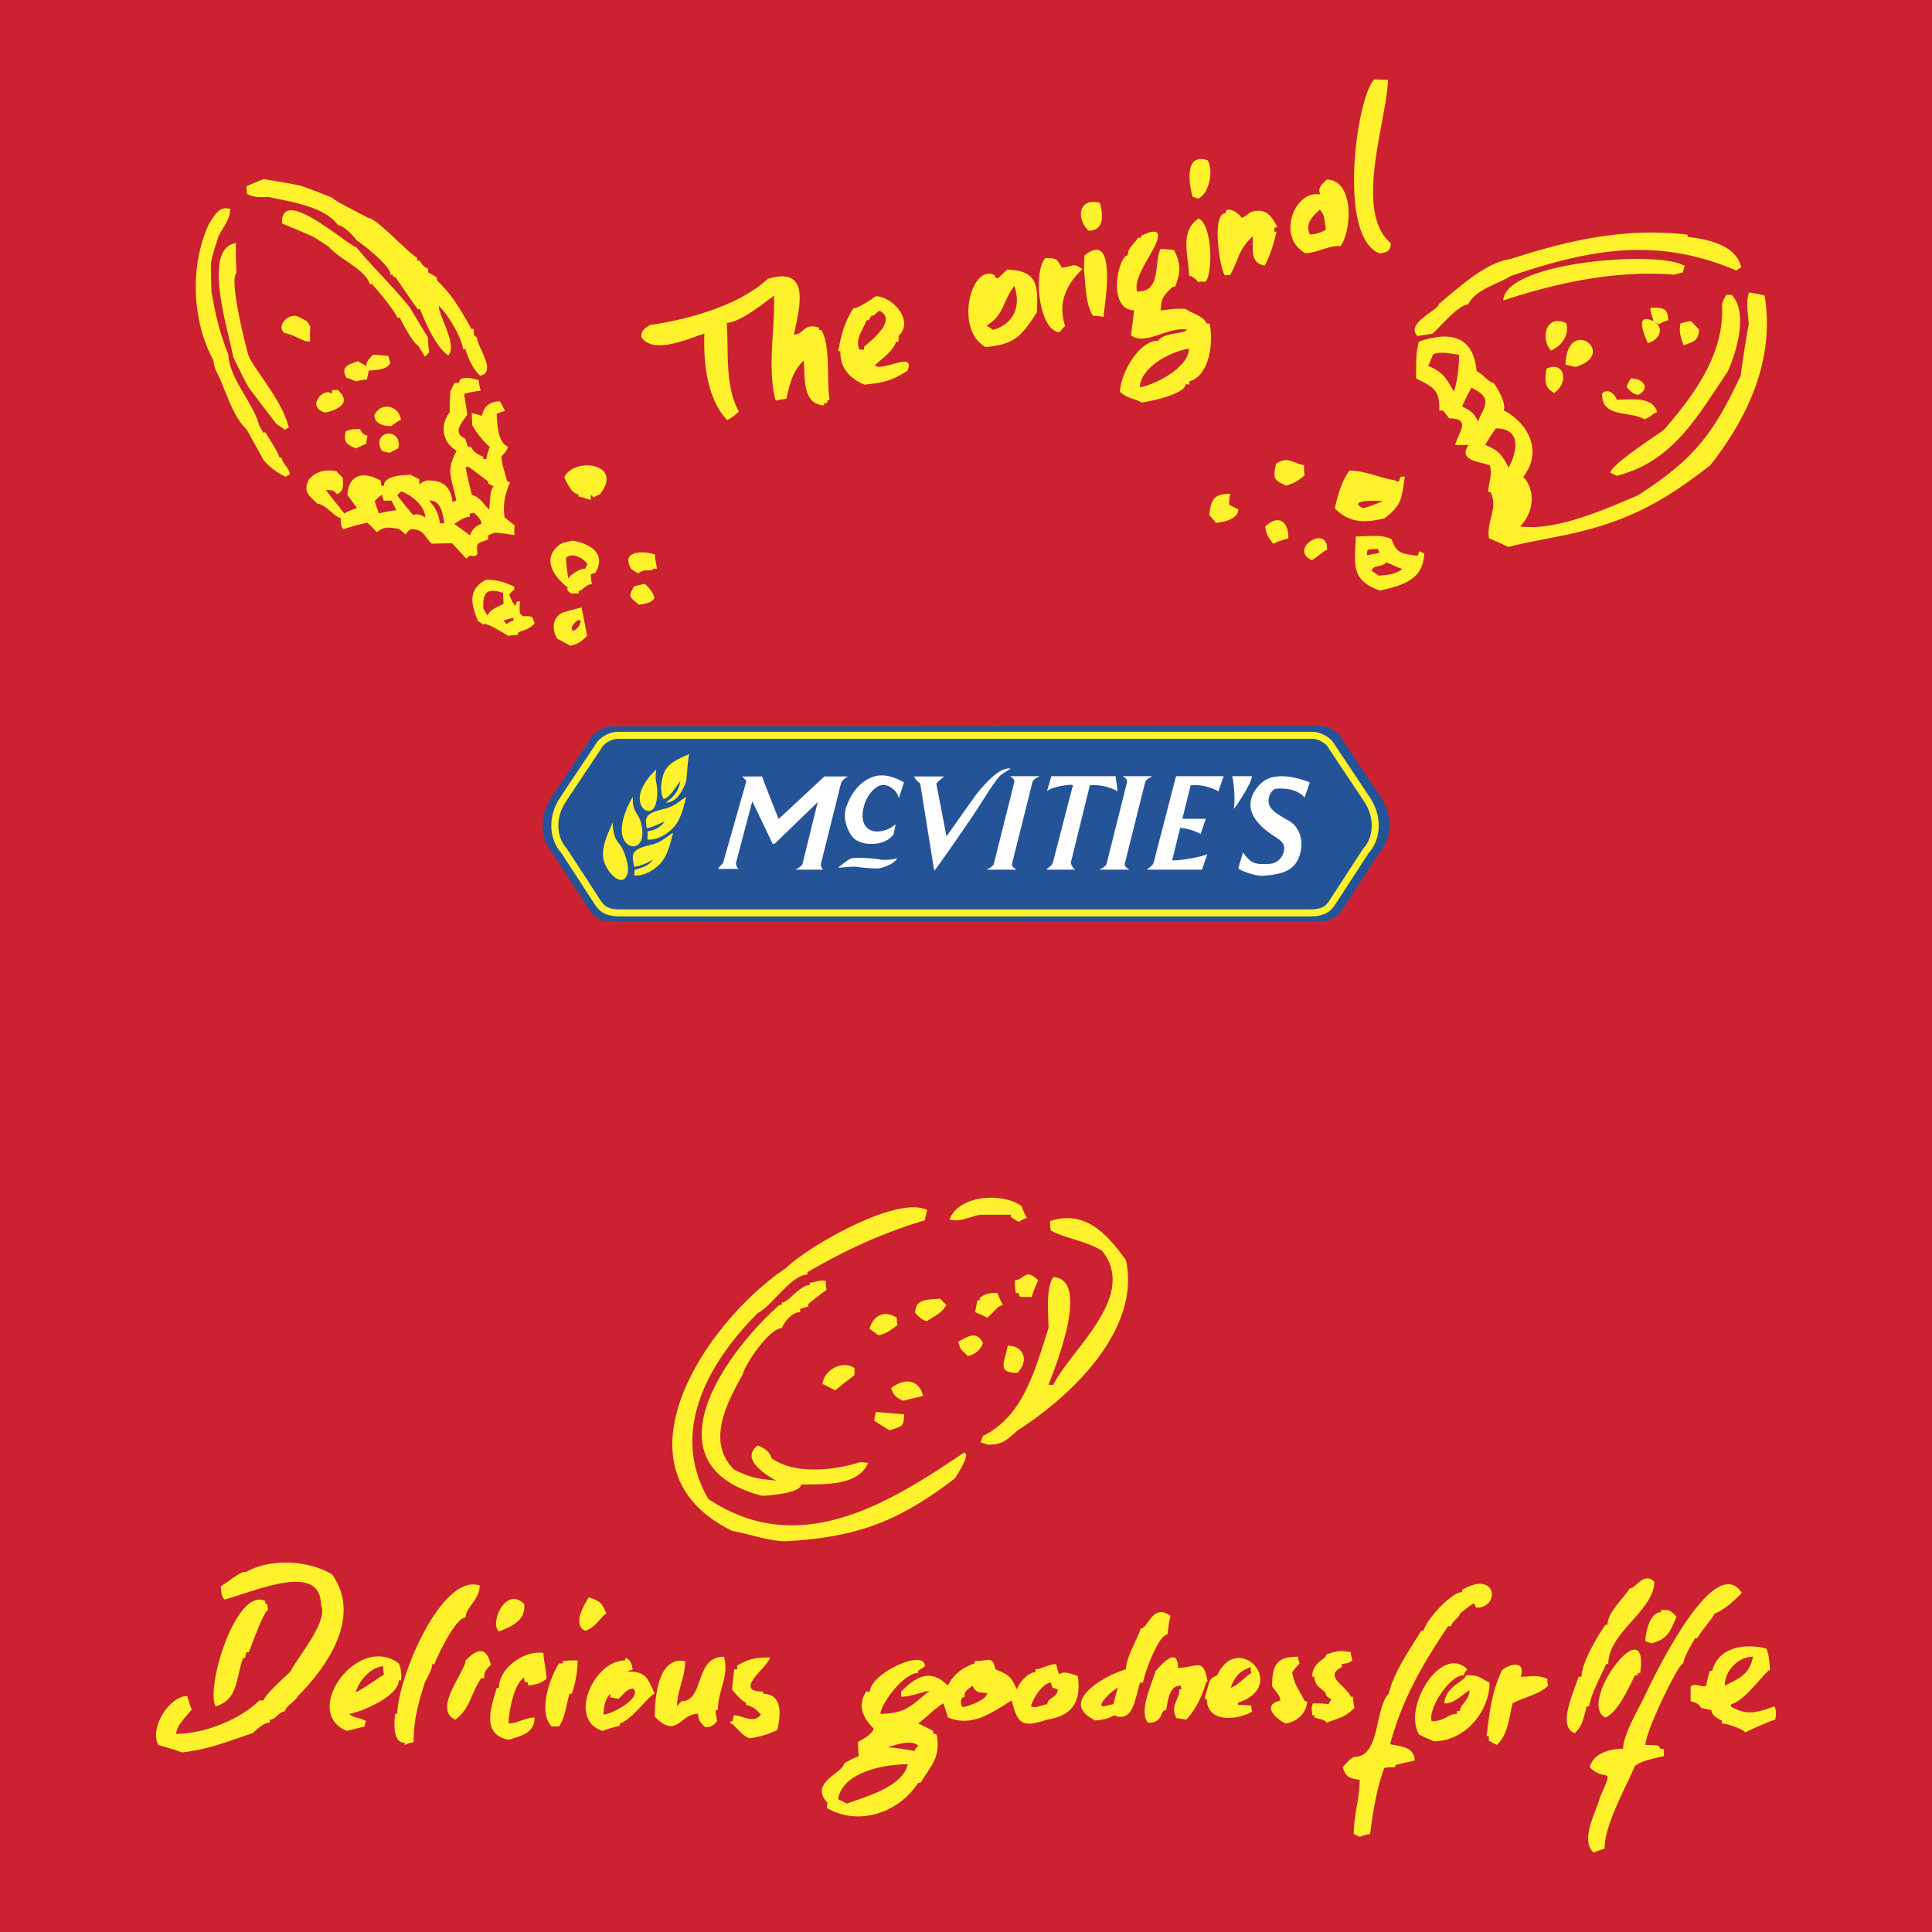
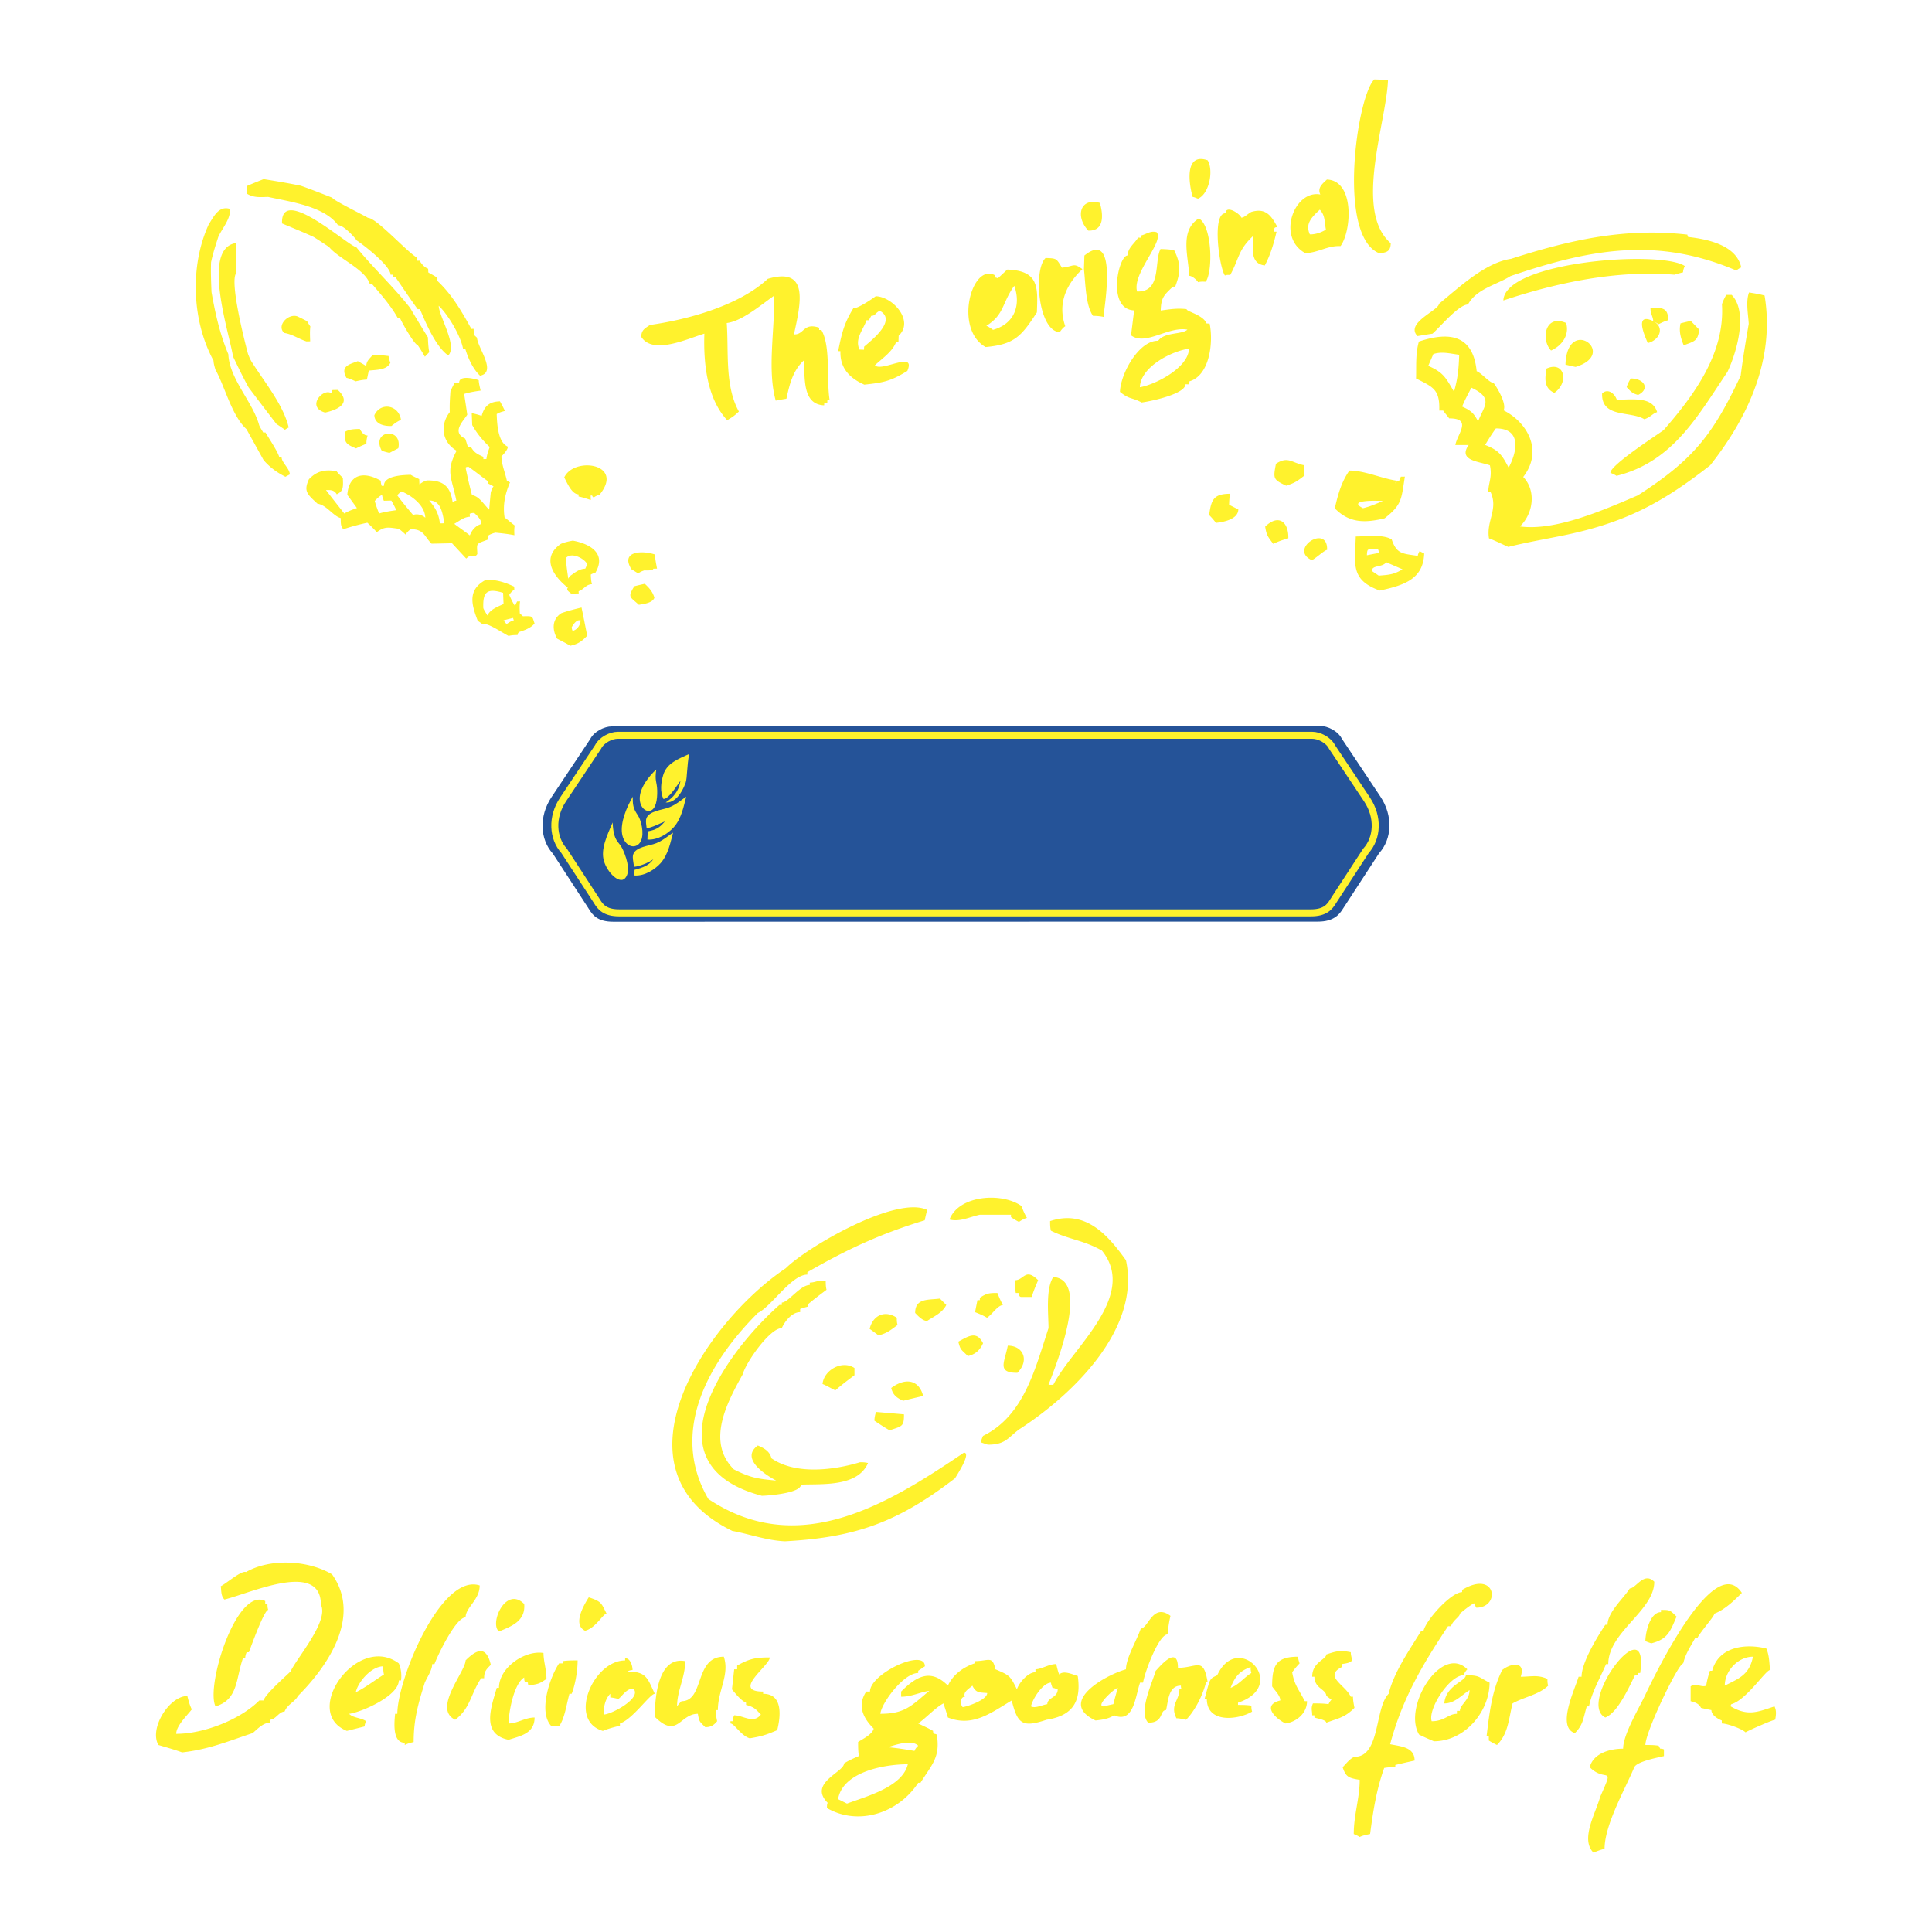
<svg xmlns="http://www.w3.org/2000/svg" width="2500" height="2500" viewBox="0 0 192.756 192.756">
  <g fill-rule="evenodd" clip-rule="evenodd">
-     <path fill="#cc2131" d="M0 0h192.756v192.756H0V0z" />
-     <path d="M75.656 98.99c.257.666-.026 1.334-.463 1.85-.437.514-1.285.615-1.85.283-.797-.412-1.105-1.285-.823-2.133.231-.541.796-1.029 1.388-1.105.772-.104 1.44.463 1.748 1.105zm41.812-.181c.18.643.18 1.465-.36 1.953-.488.488-1.336.592-1.953.258-.745-.438-.977-1.389-.72-2.211.231-.436.694-.719 1.105-.924.848-.207 1.517.23 1.928.924zm-48.365 2.775c1.131 2.75.462 6.143-1.593 8.223-2.93 2.957-7.89 1.75-11.744 1.775-.103-.797 1.002-.336 1.105-1.105.616-3.521 1.131-7.068 1.311-10.742-.026-.822-1.465-.23-1.105-1.209 4.291.591 9.842-1.671 12.026 3.058zm-7.401-1.746c-.231 3.416-1.028 6.604-1.131 10.072l.283.463c1.336.566 2.647-.102 3.624-1.027 1.747-1.979 2.107-5.217 1.105-7.658-.694-1.465-2.339-2.417-3.881-1.85zm47.824 2.492l2.03.076c.154.334.077.746.103 1.131l-2.235.078-.822 5.473c.128.334.052.771.462 1.002.977.258 1.285-.977 1.851-1.387l.36.283c-.309 1.027-.771 2.158-1.851 2.672-1.105.205-2.339.154-3.136-.643-.848-.977-.385-2.543-.282-3.699l.565-3.598c-.359-.232-1.439.178-1.028-.746 1.466-.182 2.981-1.26 3.521-2.674a.798.798 0 0 1 .822 0l-.36 2.032zm12.773.461a34.647 34.647 0 0 0 1.388 5.629c.848-1.592 2.056-3.006 2.21-4.883-.257-.615-1.465-.283-.823-1.131 1.028.182 2.313-.385 3.033.283-.951 3.314-3.443 5.988-5.165 8.969h-.926c-1.13-2.545-1.876-5.32-2.595-8.043-.231-.539-1.234 0-1.028-.824 1.131-.307 2.262-.539 3.443-.641l.463.641zm-18.323.463l-.283 1.928c-1.156.592-.437-.975-.925-1.387-.334-.617-1.054-.617-1.567-.463-.539.309-.539.926-.386 1.387 1.131 1.748 3.804 2.955 2.775 5.475-.72 1.412-2.261 1.67-3.7 1.748-1.208-.078-2.57-.053-3.315-1.105l.18-2.596c1.182-.309.385 1.131.925 1.566.359.695 1.054 1.029 1.747 1.133.565 0 1.131-.283 1.311-.85-.025-2.492-4.06-3.186-2.955-6.012.411-1.131 1.594-1.516 2.57-1.852 1.335.079 2.98-.281 3.623 1.028zm13.131-.641c-.386 2.568-.771 5.242-.745 7.863.18.744 1.336.127 1.027 1.105h-3.803l-.36-.463c.335-2.416.849-4.883.644-7.4-.206-.721-1.285-.078-1.105-.928 1.285-.307 2.698-.59 4.061-.461l.281.284zm-41.811.256c-.437 2.545-1.028 5.242-.642 7.863.231.541 1.182.053.822.926h-3.701l-.359-.359c.025-2.596 1.054-4.986.54-7.58-.231-.387-.617-.387-1.002-.387v-.541c1.362-.102 2.672-.59 4.06-.385l.282.463zm61.522.85c.334.615.153 1.463-.18 2.029-1.157 1.541-3.341 1.283-5.089 1.283-.103.773.077 1.672.54 2.314.643.693 1.388 1.156 2.312 1.131.72.283 1.593-1.055 1.851.076v.283c-1.851 1.131-4.703 1.465-6.553.104-1.337-1.182-1.389-3.109-1.028-4.73.334-1.592 1.722-3.314 3.341-3.803 1.645-.513 3.882-.385 4.806 1.313zm-4.446 0c-.386.668-.771 1.463-.643 2.209.463-.025.977.076 1.389-.078.771-.256.976-1.104 1.002-1.85-.181-.951-1.26-.797-1.748-.281zm-36.543.177c.257.771-.025 1.518-.462 2.135-1.234 1.232-3.11 1.207-4.805 1-.36.516-.103 1.234.076 1.773.231.643.925 1.338 1.594 1.568.874.18 1.901.129 2.672-.283.103.258.359.412.282.746-1.567.977-3.752 1.516-5.55.746-1.208-.438-1.979-1.723-2.236-2.879-.18-2.365.643-4.523 2.698-5.834 1.672-1.026 4.677-1.001 5.731 1.028zm-3.983-.564c-1.002.564-1.131 1.619-1.284 2.596.668.232 1.413 0 1.927-.361.437-.461.72-1.104.463-1.771-.232-.284-.618-.566-1.106-.464zm-5.731.668c-1.413 4.678.488 12.053-5.911 13.414-1.208.207-2.544.104-3.443-.668-.591-.436-.797-1.027-1.182-1.566.72-1.004 1.182.744 1.927.848.643.283 1.619.256 2.236-.104 2.03-1.285 2.647-3.598 2.57-5.834-.925 1.209-2.261 2.031-3.777 1.672-1.028-.359-1.748-1.26-1.954-2.314-.154-2.209.386-4.367 2.133-5.91 1.414-1.182 3.469-1.645 5.268-1.027.771.358 1.542.719 2.133 1.489zm-4.522-.566c-1.851 1.029-2.159 3.291-1.953 5.27.103.541.668 1.104 1.285.926 1.979-1.105 1.645-3.65 2.313-5.551-.463-.413-.952-.8-1.645-.645z" fill="#fff" fill-opacity="0" />
+     <path d="M75.656 98.99c.257.666-.026 1.334-.463 1.85-.437.514-1.285.615-1.85.283-.797-.412-1.105-1.285-.823-2.133.231-.541.796-1.029 1.388-1.105.772-.104 1.44.463 1.748 1.105zm41.812-.181c.18.643.18 1.465-.36 1.953-.488.488-1.336.592-1.953.258-.745-.438-.977-1.389-.72-2.211.231-.436.694-.719 1.105-.924.848-.207 1.517.23 1.928.924zm-48.365 2.775c1.131 2.75.462 6.143-1.593 8.223-2.93 2.957-7.89 1.75-11.744 1.775-.103-.797 1.002-.336 1.105-1.105.616-3.521 1.131-7.068 1.311-10.742-.026-.822-1.465-.23-1.105-1.209 4.291.591 9.842-1.671 12.026 3.058zm-7.401-1.746c-.231 3.416-1.028 6.604-1.131 10.072l.283.463c1.336.566 2.647-.102 3.624-1.027 1.747-1.979 2.107-5.217 1.105-7.658-.694-1.465-2.339-2.417-3.881-1.85zm47.824 2.492l2.03.076c.154.334.077.746.103 1.131l-2.235.078-.822 5.473c.128.334.052.771.462 1.002.977.258 1.285-.977 1.851-1.387l.36.283c-.309 1.027-.771 2.158-1.851 2.672-1.105.205-2.339.154-3.136-.643-.848-.977-.385-2.543-.282-3.699l.565-3.598c-.359-.232-1.439.178-1.028-.746 1.466-.182 2.981-1.26 3.521-2.674a.798.798 0 0 1 .822 0l-.36 2.032m12.773.461a34.647 34.647 0 0 0 1.388 5.629c.848-1.592 2.056-3.006 2.21-4.883-.257-.615-1.465-.283-.823-1.131 1.028.182 2.313-.385 3.033.283-.951 3.314-3.443 5.988-5.165 8.969h-.926c-1.13-2.545-1.876-5.32-2.595-8.043-.231-.539-1.234 0-1.028-.824 1.131-.307 2.262-.539 3.443-.641l.463.641zm-18.323.463l-.283 1.928c-1.156.592-.437-.975-.925-1.387-.334-.617-1.054-.617-1.567-.463-.539.309-.539.926-.386 1.387 1.131 1.748 3.804 2.955 2.775 5.475-.72 1.412-2.261 1.67-3.7 1.748-1.208-.078-2.57-.053-3.315-1.105l.18-2.596c1.182-.309.385 1.131.925 1.566.359.695 1.054 1.029 1.747 1.133.565 0 1.131-.283 1.311-.85-.025-2.492-4.06-3.186-2.955-6.012.411-1.131 1.594-1.516 2.57-1.852 1.335.079 2.98-.281 3.623 1.028zm13.131-.641c-.386 2.568-.771 5.242-.745 7.863.18.744 1.336.127 1.027 1.105h-3.803l-.36-.463c.335-2.416.849-4.883.644-7.4-.206-.721-1.285-.078-1.105-.928 1.285-.307 2.698-.59 4.061-.461l.281.284zm-41.811.256c-.437 2.545-1.028 5.242-.642 7.863.231.541 1.182.053.822.926h-3.701l-.359-.359c.025-2.596 1.054-4.986.54-7.58-.231-.387-.617-.387-1.002-.387v-.541c1.362-.102 2.672-.59 4.06-.385l.282.463zm61.522.85c.334.615.153 1.463-.18 2.029-1.157 1.541-3.341 1.283-5.089 1.283-.103.773.077 1.672.54 2.314.643.693 1.388 1.156 2.312 1.131.72.283 1.593-1.055 1.851.076v.283c-1.851 1.131-4.703 1.465-6.553.104-1.337-1.182-1.389-3.109-1.028-4.73.334-1.592 1.722-3.314 3.341-3.803 1.645-.513 3.882-.385 4.806 1.313zm-4.446 0c-.386.668-.771 1.463-.643 2.209.463-.025.977.076 1.389-.078.771-.256.976-1.104 1.002-1.85-.181-.951-1.26-.797-1.748-.281zm-36.543.177c.257.771-.025 1.518-.462 2.135-1.234 1.232-3.11 1.207-4.805 1-.36.516-.103 1.234.076 1.773.231.643.925 1.338 1.594 1.568.874.18 1.901.129 2.672-.283.103.258.359.412.282.746-1.567.977-3.752 1.516-5.55.746-1.208-.438-1.979-1.723-2.236-2.879-.18-2.365.643-4.523 2.698-5.834 1.672-1.026 4.677-1.001 5.731 1.028zm-3.983-.564c-1.002.564-1.131 1.619-1.284 2.596.668.232 1.413 0 1.927-.361.437-.461.72-1.104.463-1.771-.232-.284-.618-.566-1.106-.464zm-5.731.668c-1.413 4.678.488 12.053-5.911 13.414-1.208.207-2.544.104-3.443-.668-.591-.436-.797-1.027-1.182-1.566.72-1.004 1.182.744 1.927.848.643.283 1.619.256 2.236-.104 2.03-1.285 2.647-3.598 2.57-5.834-.925 1.209-2.261 2.031-3.777 1.672-1.028-.359-1.748-1.26-1.954-2.314-.154-2.209.386-4.367 2.133-5.91 1.414-1.182 3.469-1.645 5.268-1.027.771.358 1.542.719 2.133 1.489zm-4.522-.566c-1.851 1.029-2.159 3.291-1.953 5.27.103.541.668 1.104 1.285.926 1.979-1.105 1.645-3.65 2.313-5.551-.463-.413-.952-.8-1.645-.645z" fill="#fff" fill-opacity="0" />
    <path d="M137.726 79.479l-3.847-5.77c-.384-.769-1.41-1.282-2.179-1.282l-70.645.046c-.769 0-1.795.513-2.179 1.282l-3.847 5.769c-1.282 1.923-1.153 4.231.128 5.641l3.59 5.514c.384.641.897 1.282 2.436 1.282l70.312-.011c1.538 0 2.126-.676 2.512-1.317l3.591-5.513c1.282-1.41 1.41-3.718.128-5.641z" fill="#255398" />
    <path d="M136.392 79.77l-3.497-5.244c-.35-.7-1.282-1.166-1.981-1.166H61.65c-.7 0-1.631.466-1.982 1.166l-3.496 5.244c-1.166 1.749-1.05 3.847.117 5.129l3.263 5.012c.35.583.816 1.166 2.214 1.166h69.031c1.398 0 1.864-.583 2.215-1.166l3.263-5.012c1.165-1.282 1.282-3.38.117-5.129z" fill="#255398" stroke="#fff22d" stroke-width=".7" stroke-miterlimit="2.613" />
    <path d="M61.12 82.058c-.56 1.32-1.205 2.658-.869 3.831.335 1.173 1.539 2.336 2.098 1.749.56-.587.273-1.771-.174-2.797-.448-1.028-.943-.729-1.055-2.783zm2.021-2.576c-.647 1.085-1.246 2.583-1.08 3.686.167 1.105 1.031 1.536 1.596 1.106.564-.43.541-1.542.19-2.513-.244-.679-.798-.854-.706-2.279zm2.337-2.709c-.75.684-1.544 1.723-1.641 2.685s.51 1.596 1.056 1.424c.545-.172.699-1.099.678-2.006-.021-.907-.272-.926-.093-2.103zm-2.226 9.709c-.015-.241-.117-.676-.117-.972 0-.875 1.157-1.045 2.04-1.282.84-.225 1.602-.932 1.977-1.151-.24.869-.456 2.161-1.248 3.046-.502.561-1.545 1.311-2.622 1.223 0 0 .014-.076.028-.563.894-.233 1.467-.466 1.865-1.049-.475.35-1.427.719-1.923.748zm1.264-3.856c-.016-.241-.068-.403-.068-.699 0-.875 1.156-1.045 2.04-1.282.841-.226 1.602-.933 1.977-1.151-.24.869-.456 2.16-1.248 3.045-.503.561-1.545 1.312-2.623 1.224 0 0 .015-.329.029-.816.981-.165 1.292-.515 1.719-.991-.467.174-1.331.641-1.826.67zm1.647-5.28c.354-1.21 1.489-1.609 2.597-2.121-.233 1.165-.194 2.414-.35 2.855-.405 1.145-1.136 2.06-1.991 1.981.729-.485 1.306-1.084 1.467-2.156-.262.321-1.156 1.845-1.7 1.807-.35-.757-.239-1.63-.023-2.366z" fill="#fff22d" />
-     <path d="M122.93 77.439h1.981c-.059.758-1.487 2.886-1.808 3.264.175-1.282-.058-2.914-.173-3.264zm-1.37 1.516l.524-1.516h-4.75l-2.214 8.538c-.088.409-.408.525-.699.787h5.507l.524-1.544c-.292.185-2.344.633-3.507.623l.8-3.251c.984.083 1.778.452 2.037.617l.523-1.515h-2.34l.826-3.351c1.312-.116 2.448.407 2.769.612zm4.273-.816c1.584-1.516 4.847-.078 4.847-.078l-.524 1.515c-.466-.592-1.485-1-2.797-.884-.582.013-1.049 1.166-.641 1.807.268.453.927.852 1.835 1.37 1.02.554 1.515 1.812 1.195 3.176-.438 1.865-1.838 2.182-3.701 2.331-.729.059-2.214-.466-2.507-.728l.467-1.603c.496.641.814 1.166 1.953 1.166.611 0 1.515.087 2.01-.933.285-.586.26-1.152-.553-1.661-1.865-1.165-2.71-2.272-2.652-3.438.049-.995.665-1.662 1.068-2.04zM83.592 86.56c.247-.131 1.042-.877 1.398-.932.758-.117 2.253.023 2.768.116.641.117 1.574-.029 1.748-.116-.146.378-.905.799-1.69.991-.377.092-2.06-.074-2.418-.146-.291-.059-1.369.116-1.806.087zm17.372-.36c-.07.283.461.564.461.564h-3s.656-.281.727-.564l2.049-8.197c.071-.281-.444-.564-.444-.564h3s-.673.283-.742.564l-2.051 8.197zm11.248 0c-.071.283.46.564.46.564h-3s.657-.281.728-.564l2.05-8.197c.069-.281-.445-.564-.445-.564h3s-.673.283-.743.564l-2.05 8.197zm-21.016-8.732h3.002c-.117.117-.801.598-.772.772l1.005 5.201 2.914-4.108c1.748-2.215 2.798-2.768 3.496-2.651-.125.083-.65.404-.874.553-.611.409-1.923 2.71-2.972 4.255-1.182 1.74-3.525 5.128-3.788 5.391l-1.398-8.712c-.291-.205-.517-.461-.613-.701zm13.696-.029h6.411l.204 1.516c-.321-.205-1.457-.729-2.769-.612l-1.895 7.692c0 .234.234.642.467.729h-2.943c.292-.262.612-.378.7-.787l1.98-7.634c-.029-.146-2.156.117-2.594.612l.439-1.516zm-22.641.028h2.331s-.612.375-.67.663l-2.009 8.058c-.058.288.221.576.221.576h-2.758s.583-.291.7-.564l1.515-6.167-4.312 4.167h-.174l-2.041-4.255-1.631 6.169c0 .358.259.576.259.576h-2.065s.226-.288.517-.576l2.339-8.208c-.204-.175-.409-.438-.409-.438h1.966c.087.313 1.65 4.247 1.65 4.247l4.571-4.248zm7.109 4.78c-1.695 1.364-4.024.832-3.088-2.069.306-.946 1.123-1.865 1.865-1.865.583 0 1.341.524 1.545 1.311l.505-1.563c-.496-.292-1.846-1.029-3.157-.534-.897.338-1.953 1.165-2.593 2.972-.421 1.186.17 2.498.67 3.059.77.866 3.118.962 4.05-.32l.203-.991z" fill="#fff" />
    <path d="M78.32 153.775c-1.833-.078-3.505-.717-5.258-1.035-12.614-6.143-2.566-20.939 5.338-26.209 2.066-2.066 11.004-7.299 14.101-5.816-.08.318-.16.637-.24 1.035-4.386 1.336-7.722 2.877-11.71 5.178v.24c-1.593 0-3.585 3.188-4.939 3.824-4.923 4.922-8.855 11.844-4.939 18.562 8.957 5.975 17.783.607 25.494-4.621.796 0-.797 2.389-.877 2.549-5.644 4.34-9.855 5.911-16.97 6.293zm-2.311-4.541c-11.619-3.074-3.738-14.172 1.753-19.039h.239v-.238c.637 0 1.832-1.754 2.789-1.754v-.238c.558 0 .956-.32 1.593-.16 0 .24 0 .559.08.877-.637.477-1.275.955-1.833 1.434v.24a9.366 9.366 0 0 0-.797.238v.318c-.876 0-1.593 1.035-1.832 1.594-1.195 0-3.585 3.424-3.904 4.619-1.556 2.805-3.66 6.697-.876 9.48 1.711.855 2.354.93 4.222 1.115-1.195-.637-3.585-2.229-1.832-3.504.557.238 1.195.557 1.354 1.275 2.39 1.672 6.213 1.193 8.843.396.239 0 .479 0 .796.08-1.036 2.391-4.54 2.07-6.692 2.152.001.877-3.425 1.115-3.903 1.115zm22.545-5.097l-.716-.24c.079-.238.159-.477.239-.637 4.062-1.992 5.178-6.611 6.532-10.754 0-1.336-.299-3.936.478-5.1 3.758.27.178 9.021-.478 10.756h.478c1.803-3.605 8.486-8.85 4.859-13.385-1.787-1.033-3.372-1.129-5.099-1.992-.079-.318-.079-.637-.079-.955 3.508-1.172 5.732 1.336 7.568 3.904 1.512 6.959-5.529 13.58-10.676 16.889-1.109.834-1.35 1.514-3.106 1.514zm-9.799-1.434c-.558-.318-1.036-.639-1.513-.957 0-.318.079-.637.159-.877l2.789.24c0 1.213-.148 1.164-1.435 1.594zm1.354-2.949c-.716-.316-1.035-.637-1.194-1.273 1.43-1.074 2.787-.812 3.187.797-.717.16-1.355.318-1.993.476zm-6.771-1.035c-.477-.238-.875-.477-1.273-.637.123-1.373 1.937-2.426 3.186-1.594v.717c-.638.479-1.275.957-1.913 1.514zm18.164-1.752c-2.071 0-1.275-1.037-.956-2.709 1.555 0 2.183 1.482.956 2.709zm-4.939-1.672c-.717-.719-.717-.559-.956-1.436 1.035-.559 1.831-1.115 2.47.16-.319.717-.797 1.116-1.514 1.276zm-8.923-2.072c-.319-.24-.637-.479-.876-.639.319-1.354 1.515-1.912 2.709-1.113 0 .238 0 .477.079.717-.637.478-1.115.874-1.912 1.035zm4.86-1.434c-.478 0-.957-.559-1.195-.797 0-1.514 1.353-1.275 2.469-1.434l.637.637c-.398.797-1.194 1.116-1.911 1.594zm5.975-.318c-.397-.24-.797-.398-1.194-.559l.238-1.195h.239v-.238c.682-.456.945-.479 1.752-.479.16.398.319.797.558 1.195-.559.063-1.04.905-1.593 1.276zm3.425-2.073c-.239 0-.239-.24-.239-.398h-.318c-.079-.479-.079-.877-.079-1.273.907 0 1.025-1.285 2.31 0-.238.557-.478 1.115-.638 1.672H101.9v-.001zm-.239-7.488a6.82 6.82 0 0 1-.796-.479v-.238h-3.107c-1.095.242-1.979.738-3.028.479.957-2.471 5.258-2.709 7.17-1.355.159.398.318.797.558 1.195-.318.08-.558.238-.797.398zm57.318 62.922c-1.333-1.332.222-3.924.666-5.553 1.485-3.342.584-1.34-1.037-2.961.346-1.377 1.989-1.852 3.332-1.852 0-1.48 1.702-4.219 2.294-5.551.475-.947 6.714-14.332 9.551-9.994-.709.711-1.688 1.678-2.739 2.072 0 .275-1.431 1.846-1.702 2.443h-.223c-.444.814-.963 1.555-1.185 2.518-.489 0-3.775 6.824-3.775 8.143.444 0 .888 0 1.333.074 0 .074.073.148.147.295.074 0 .223 0 .37.074v.666c-.593.148-2.666.52-2.961 1.111-.814 1.998-2.962 5.701-2.962 8.143-.37.075-.74.224-1.109.372zm-23.321-1.555c-.222-.148-.443-.223-.592-.297 0-1.922.592-3.564.592-5.404-1.092-.18-1.375-.273-1.702-1.258.32-.32.742-.891 1.184-1.037 2.592 0 1.999-4.885 3.406-6.291.518-2.148 2.072-4.369 3.257-6.293h.223c.275-1.105 2.766-3.85 3.85-3.85v-.223c3.425-2.057 3.867 1.777 1.406 1.777l-.223-.445c-.518.297-.962.666-1.406 1.037 0 .324-.68.633-.889 1.258h-.296c-2.528 3.799-4.559 7.213-5.773 11.771 1.11.223 2.442.297 2.442 1.629-.667.148-1.332.295-1.925.443v.223c-.37 0-.74 0-1.11.074-.785 2.197-1.101 4.291-1.406 6.588-.371.076-.742.15-1.038.298zm-29.982-16.213c.445-.443 1.333 0 1.852.148.34 2.375-.347 3.943-3.109 4.367-2.434.814-2.892.424-3.479-1.924-2.061 1.234-3.904 2.686-6.367 1.701-.148-.518-.296-.961-.444-1.406-.739.371-1.752 1.453-2.518 2 .444.221.962.443 1.481.74 0 .074 0 .146.074.295a.56.56 0 0 1 .296.074c.377 2.264-.479 2.975-1.628 4.812h-.224c-1.995 3.059-6.005 4.324-9.105 2.518 0-.223 0-.371.074-.52-1.967-1.967 1.629-3.055 1.629-3.924.444-.295.962-.518 1.48-.74-.074-.518-.074-.961-.074-1.406.444-.295 1.406-.74 1.555-1.332-1.018-1.018-1.692-2.273-.741-3.701h.37c0-1.777 5.479-4.367 5.479-2.518l-.667.445v.221c-1.458 0-3.679 3.01-3.775 4.072 2.466 0 3.09-.799 4.886-2.295-.962.148-1.777.592-2.814.592v-.518c1.562-1.561 2.961-2.297 4.665-.592.518-1.111 1.555-1.852 2.665-2.221v-.223c1.407 0 1.777-.592 2.073.814 1.432.613 1.47.643 2.146 1.998.223-.666 1.111-1.703 1.852-1.703v-.295c.592 0 1.332-.52 2.072-.52.074.301.148.672.296 1.041zm-21.172 12.881l-.889-.443c.451-2.707 4.563-3.48 6.959-3.48-.534 2.271-4.178 3.214-6.07 3.923zm-66.331-5.107c-.814-.297-1.628-.518-2.369-.74-.944-1.652 1.088-4.887 2.887-4.887.113.455.237.92.445 1.334-.445.592-1.555 1.627-1.555 2.441 2.738 0 6.366-1.406 8.291-3.33h.445c0-.5 2.268-2.49 2.665-2.887.666-1.408 3.849-5.035 3.035-6.664 0-4.42-6.923-1.193-9.624-.518-.37-.371-.296-.889-.37-1.332.468-.201 2.09-1.621 2.517-1.408 2.443-1.406 6.218-1.184 8.587.223 2.906 4.072-.216 8.951-3.405 12.141-.296.594-1.037.814-1.333 1.555-.569 0-.876.814-1.48.814v.297c-.666 0-1.258.666-1.703 1.035-2.45.817-4.401 1.633-7.033 1.926zm73.067-.149c-.888-.148-1.776-.297-2.665-.369.74-.223 2.369-.814 3.035-.148-.147.148-.296.295-.37.517zm-50.858-.591v-.223c-1.259 0-1.037-2.072-.962-2.887h.222c0-3.414 4.363-14.064 8.218-12.807 0 1.443-1.407 2.193-1.407 3.184-.969 0-2.756 3.721-3.109 4.662h-.222c0 .594-.519 1.334-.741 1.852-.677 2.145-1.11 3.721-1.11 5.922-.297.074-.593.148-.889.297zm108.972 0a8.262 8.262 0 0 1-.814-.443v-.445h-.223c.286-2.289.515-4.504 1.555-6.588.814-.666 2.369-.963 1.852.666 1.035 0 1.702-.223 2.664.221 0 .223 0 .445.074.668-.895.895-2.439 1.141-3.554 1.775-.394 1.583-.425 3.015-1.554 4.146zm-6.292-.371a26.91 26.91 0 0 1-1.48-.666c-1.666-2.771 2.256-9.076 4.812-6.514a1.616 1.616 0 0 0-.37.592c-1.406 0-3.587 3.377-3.184 4.59 1.294 0 1.665-.74 2.518-.74v-.297h.296c0-.619.963-1.053.963-2.072-.814.518-1.481 1.332-2.518 1.332.128-1.785 2.147-2.221 2.147-2.812 1.401 0 1.254.184 2.368.74-.001 2.862-2.452 5.847-5.552 5.847zm-92.316-.147c-2.795-.559-1.725-3.291-1.185-5.182h.222c0-2.049 2.618-3.785 4.442-3.48 0 .824.296 1.641.296 2.59-.823.551-.793.471-1.777.668-.074-.148-.074-.223-.074-.297-.148-.074-.222-.074-.296-.074-.074-.148-.074-.297-.074-.443-1.055.633-1.555 3.535-1.555 4.59.889 0 1.628-.594 2.591-.594.001 1.621-1.465 1.847-2.59 2.222zm24.06-.148c-.852-.244-1.551-1.48-1.925-1.48v-.223h.222c0-.223.074-.443.148-.592.889 0 1.925.889 2.665-.074-.444-.445-.592-.74-1.48-.963v-.221c-.518-.223-1.037-.889-1.407-1.334l.222-1.998h.297v-.371c1.229-.703 1.878-.814 3.257-.814 0 .816-3.846 3.406-.666 3.406v.223c2.074 0 1.705 2.432 1.406 3.627-1.127.482-1.553.616-2.739.814zm82.321-.52c-1.851-.592 0-4.367.37-5.625h.296c0-1.4 1.527-3.922 2.37-5.182h.222c0-1.26 1.629-2.666 2.221-3.629.626 0 1.4-1.709 2.442-.666 0 2.896-4.59 5.012-4.59 8.217h-.222c-.592 1.408-1.406 2.74-1.702 4.221h-.223c-.364 1.217-.351 1.83-1.184 2.664zm17.027-.074c-.37-.369-1.851-.887-2.369-.887v-.297c-.419-.166-1.036-.545-1.036-1.037-.37-.072-.741-.146-1.037-.221-.21-.422-.574-.551-1.036-.668v-1.479c.519-.371 1.11.148 1.555-.074.074-.52.222-1.037.37-1.48h.223c.666-2.477 3.408-2.721 5.403-2.223.296.668.296 1.408.37 2.148-.425 0-2.379 3.004-3.85 3.404-.073.074-.073.148-.073.223 1.714 1 2.654.57 4.367 0 .223.443.148.889.074 1.332-.233.001-2.68 1.073-2.961 1.259zm-139.546-.147c-4.602-1.842 1.057-9.805 5.182-6.736.222.518.296 1.109.222 1.701h-.222c0 1.57-3.807 3.197-4.96 3.332.443.443 1.184.369 1.702.74-.074.148-.147.297-.147.518l-1.777.445zm27.983-5.921c1.925 0 1.999.666 2.739 2.221-.487 0-2.19 2.531-3.479 2.961v.221c-.592.148-1.184.297-1.703.52-3.553-1.037-.962-7.033 2.221-7.033v-.223c.518 0 .74.74.74 1.186-.222-.002-.37.072-.518.147zm7.773 5.55c-.593-.592-.593-.518-.74-1.332-1.815 0-2.042 2.547-4.294.297 0-1.852.296-6.07 3.035-5.553 0 1.615-.814 2.93-.814 4.516.148-.223.296-.369.444-.52 2.319 0 1.254-4.439 4.22-4.439.601 1.801-.593 3.359-.593 5.328H71.4c0 .371.075.74.148 1.111-.37.444-.666.592-1.184.592zm-15.324-.074c-1.386-1.385-.191-4.895.74-6.291h.37v-.223c.444-.074.962-.074 1.48-.074 0 1.037-.222 2.369-.592 3.332h-.223c-.311 1.088-.438 2.357-1.036 3.256h-.739zm65.442-4.441h-.148c-.296 1.258-1.11 2.887-1.998 3.775-.37-.074-.667-.148-.963-.148-.666-1.332.296-1.775.296-2.887h.223c-.074-.146-.074-.295-.074-.369-1.259 0-1.259 1.553-1.48 2.441-.662 0-.202 1.26-1.777 1.26-1.036-1.037.444-4.072.74-5.182.074 0 2.222-2.824 2.222-.297 1.905 0 2.536-1.14 2.959 1.407zm7.773 4.146c-1.049-.525-2.382-1.83-.518-2.295 0-.52-.592-1.037-.814-1.406 0-2.096.397-2.961 2.591-2.961 0 .221.074.443.148.666a7.727 7.727 0 0 0-.74.887c.218 1.301.676 1.723 1.259 2.887h.222c-.001 1.185-1.037 2.074-2.148 2.222zm4.072-.074c0-.297-1.036-.445-1.185-.52v-.221h-.223c0-.52-.147-.666.074-1.186.519 0 1.037 0 1.556.074.073-.146.147-.297.296-.443-.223-.148-.37-.297-.519-.371 0-.68-1.185-.74-1.185-1.924h-.223c0-1.469 1.407-1.707 1.407-2.221 1.036-.346 1.394-.432 2.443-.223 0 .223.074.518.147.814-.296.297-.666.297-1.036.369v.297c-1.854.928.354 1.785.889 2.961h.222c0 .371.074.74.147 1.111-.956.96-1.545 1.01-2.81 1.483zm-23.023-.223c-3.883-1.826 1.009-4.541 3.035-5.107 0-1.135 1.094-2.912 1.48-4.072.74 0 1.185-2.59 2.961-1.258-.147.592-.222 1.184-.295 1.85-.865 0-2.261 3.715-2.443 4.812h-.297c-.47 1.316-.613 4.105-2.591 3.258-.592.369-1.184.443-1.85.517zm-63.888-.074c-2.291-1.094 1.036-4.811 1.036-5.922 1.122-1.121 2.07-1.494 2.518.443-.465.465-.667.664-.667 1.334h-.296c-1.066 1.6-1.071 3.006-2.591 4.145zm75.214-3.701c.223-.518.371-.518.814-.74 2.072-4.488 7.229 1.023 2.073 2.74v.221c.444 0 .888 0 1.333.074 0 .148 0 .371.074.592-1.38.826-4.517 1.207-4.517-1.258h-.222c.149-.592.297-1.11.445-1.629zm39.533 3.478c-2.89-1.443 4.433-11.125 3.479-4.441h-.222v.223h-.297c-.639 1.279-1.72 3.724-2.96 4.218zm-99.275-2.367v.369c.222 0 .518.074.814.148.445-.371.814-1.037 1.48-1.037.929.93-2.199 2.592-2.961 2.592.001-.74.149-1.554.667-2.072zm43.974-1.111c0 .148.074.297.147.52.148 0 .296.072.519.146 0 .852-1.036.809-1.036 1.48-.519.074-1.185.445-1.629.223.149-.74 1.185-2.369 1.999-2.369zm-8.81 2.443c-.265-.266-.277-1.037.222-1.037-.238-.475.465-.836.74-1.109.37.74.666.666 1.48.74.001.666-1.924 1.332-2.442 1.406zm-74.548-.074c-.998-1.994 2.085-11.949 4.96-10.512v.295h.222c0 .148 0 .371.074.592-.4 0-1.738 3.713-1.925 4.221h-.222a1.398 1.398 0 0 0-.148.592h-.222c-.725 2.058-.469 4.132-2.739 4.812zm88.614 0c-.888 0 1.036-1.777 1.406-1.85-.148.518-.296 1.035-.443 1.627-.371.075-.667.149-.963.223zm-74.622-1.406c.222-1.037 1.555-2.592 2.739-2.592 0 .223 0 .52.074.814-.992.62-1.797 1.27-2.813 1.778zm87.281-.444c.444-1.186.962-1.703 1.999-2.074 0 .148 0 .371.074.592-.741.445-1.259 1.186-2.073 1.482zm49.304-.222c0-1.48 1.332-2.887 2.813-2.887-.356 1.779-1.339 2.149-2.813 2.887zm-7.329-4.221a5.304 5.304 0 0 1-.592-.221c0-.816.444-2.889 1.555-2.889v-.223c.888 0 .888 0 1.555.668-.631 1.472-.877 2.255-2.518 2.665zm-114.969-1.184c-.974-.779.671-4.586 2.518-2.74.148 1.703-1.259 2.221-2.518 2.74zm8.589-.074c-1.259-.592-.149-2.518.37-3.332 1.277.426 1.234.547 1.777 1.629-.345 0-1.111 1.473-2.147 1.703zm79.292-103.778c-2.944-1.054-2.491-2.634-2.396-5.395 1.016-.003 2.745-.245 3.586.3.497 1.486 1.125 1.406 2.604 1.635.006-.157.089-.314.173-.47l.461.233c-.088 2.596-2.089 3.184-4.428 3.697zm-.105-1.488l-.688-.467c.021-.623 1.006-.315 1.438-.866l1.618.699c-.88.551-1.427.552-2.368.634zm-6.674-1.541c-2.391-1.096 1.612-3.695 1.521-1.023-.233.001-1.108.818-1.521 1.023zm5.492-.49c.008-.235.014-.392.097-.548.315-.08.628-.081 1.02-.083-.003.078.07.235.143.391-.473.08-.866.16-1.26.24zm14.106-.836c-.694-.31-1.31-.621-1.927-.854-.288-1.746.954-2.91.157-4.621l-.234.001c.034-.981.42-1.505.17-2.664-1.065-.388-3.219-.457-2.121-2.028l-1.33.005c.194-1.097 1.733-2.669-.613-2.66-.224-.312-.45-.547-.599-.781l-.391.001c.072-2.115-.624-2.348-2.315-3.202.04-1.175-.074-2.428.282-3.682 3.098-1.034 5.409-.634 5.765 2.954.564.244 1.273 1.17 1.681 1.168.375.468 1.335 2.11 1.001 2.737 2.404 1.215 3.977 4.041 1.963 6.649 1.285 1.327 1.051 3.599-.324 4.935 3.566.481 8.4-1.664 11.758-3.098 5.594-3.592 7.521-6.111 10.263-11.941.216-1.723.509-3.447.802-5.171-.046-.939-.315-2.191.029-3.133.467.077 1.011.153 1.554.308 1.024 6.184-1.497 11.966-5.428 16.936-4.859 3.807-8.606 5.773-14.786 7.024-1.765.358-3.615.678-5.357 1.117zm-23.453-.304c-.523-.703-.675-.859-.802-1.72 1.376-1.336 2.36-.4 2.307 1.167-.553.158-1.027.316-1.505.553zm-5.716-2.093a6.755 6.755 0 0 0-.677-.781c.21-1.567.463-2.116 2.105-2.123-.089.314-.102.706-.115 1.097l.922.466c-.033 1.019-1.528 1.259-2.235 1.341zm17.976-4.217c-.885.294-1.428.059-2.344-.07-.032.94 1.785.385 2.255.383.007-.234.24-.236.399-.236.005-.157.089-.313.172-.471l.392-.002c-.357 2.251-.272 2.79-2.02 4.158-1.972.478-3.535.483-4.971-.999.319-1.368.636-2.587 1.458-3.765 1.486-.005 3.181.772 4.659 1.002zm-3.301 2.753c-1.688-.854 1.515-.766 1.979-.712-.81.322-1.135.499-1.979.712zm3.301-2.753l.075.078c-.081.078-.161.157-.164.235-.47.002-2.287.557-2.255-.383.916.128 1.459.364 2.344.07zm-10.967.51c-1.308-.622-1.305-.7-1.021-2.189 1.201-.788 1.552-.104 2.812.146a4.76 4.76 0 0 0 .043 1.018c-.789.618-.977.739-1.834 1.025zm32.959-.983c-.229-.156-.461-.233-.614-.311.026-.784 4.665-3.776 5.307-4.249 3.093-3.535 6.128-7.697 5.825-12.551.088-.313.256-.627.423-.941l.548-.002c1.661 1.716.508 5.715-.419 7.676-3.009 4.46-5.439 8.963-11.07 10.378zm-10.764-.822c-.66-1.25-.958-1.719-2.347-2.262.332-.549.663-1.099 1.073-1.648 2.503-.01 2.194 2.184 1.274 3.91zm-3.049-4.609c-.44-.86-.744-1.094-1.592-1.482.256-.627.591-1.255.925-1.883 2.288 1.078 1.217 1.867.667 3.365zm16.588-.218c-1.397-.852-4.298-.097-4.214-2.569.566-.55 1.252-.005 1.465.621 1.607-.006 3.551-.347 4.024 1.238-.495.166-.618.491-1.275.71zm-.621-2.425c-.621-.154-.77-.389-1.146-.779a3.04 3.04 0 0 1 .42-.863c1.321-.005 1.955 1.031.726 1.642zm-8.362-.204c-1.001-.466-.972-1.328-.777-2.425 1.774-.802 2.291 1.362.777 2.425zm-10.007-.12c-.816-1.381-1.037-1.913-2.571-2.575l.51-1.177c.86-.287 1.71-.037 2.578.069-.049 1.437-.142 2.362-.517 3.683zm12.128-2.472c-.388-.077-.698-.154-1.008-.231.169-4.989 5.338-1.072 1.008.231zm-2.446-1.636c-1.032-1.067-.621-3.673 1.502-2.746.342 1.145-.35 2.237-1.502 2.746zm13.235-.518c-.289-.704-.5-1.408-.316-2.191.315-.08.631-.159 1.024-.239l.831.859c-.118 1.174-.508 1.175-1.539 1.571zm-3.046-2.417c1.164.59.691 1.884-.545 2.195.004-.106-1.593-3.211.545-2.195zm-23.513 1.497c-1.27-1.311 2.12-2.562 2.143-3.219 1.974-1.608 4.594-4.111 7.192-4.49 5.951-1.916 11.423-3.122 17.601-2.414-.002.078-.005.156.07.234 2.026.227 4.82.844 5.293 3.035-.159.079-.317.157-.479.314-7.811-3.327-14.378-2.232-22.543.554-1.359.866-3.406 1.265-4.242 2.835-.938.003-2.814 2.281-3.54 2.911-.552.08-1.024.16-1.495.24zm23.513-1.497c.013-.382-.288-.735-.268-1.33 1.017-.003 1.802-.085 1.756 1.247-.315.08-.634.237-.952.395-.228-.157-.382-.234-.536-.312zm-14.946-2.059c.133-3.89 15.685-5.052 18.105-3.434-.083.157-.17.392-.179.627-.314.079-.63.159-.868.238-5.668-.47-11.616.754-17.058 2.569zM72.555 41.926c-2.036-2.182-2.379-5.733-2.28-8.638-1.607.475-5.149 2.172-6.298.315.023-.681.332-.822.874-1.182 3.882-.549 8.93-1.968 11.747-4.599 4.188-1.236 3.28 2.479 2.614 5.543 1.058.036.907-1.207 2.523-.67l-.008.225.227.009c.947 1.638.481 4.939.821 6.998l-.228-.008-.01.303-.302-.01-.008.227c-2.27-.077-1.87-2.943-2.044-4.463-1.092 1.019-1.414 2.392-1.721 3.804-.381.063-.762.125-1.067.191-.878-3.135-.058-7.199-.173-10.459-1.241.866-3.193 2.542-4.714 2.718.207 2.81-.215 6.279 1.213 8.829-.509.473-.567.497-1.166.867zm41.344-1.769c-1.008-.545-1.168-.259-2.16-1.059.062-1.863 1.922-5.161 3.811-5.096.637-.887 2.369-.602 2.916-1.112-1.924-.356-4.174 1.655-5.624.565l.312-2.489c-2.771-.094-1.561-5.508-.646-5.477.026-.78.608-1.105 1.045-1.783l.304.011.007-.227c.536-.133.927-.499 1.526-.326.833.891-2.455 4.099-1.944 5.917 2.479.084 1.682-3.021 2.342-4.238.454.016.907.031 1.359.123.72 1.454.615 2.26.103 3.639l-.227-.007c-.943.882-1.176 1.134-1.218 2.381.912-.119 1.6-.247 2.58-.138-.009.251 1.646.562 1.997 1.432l.302.01c.379 1.768.057 5.152-2.015 5.763l-.01.304-.379-.013c-.034.984-3.468 1.701-4.381 1.82zm-27.663-1.779c-1.493-.657-2.443-1.674-2.385-3.339l-.228-.008c.352-1.739.585-2.768 1.51-4.267.452.018 1.825-.89 2.238-1.21 1.74.059 3.854 2.479 2.29 3.941l-.021.605-.226-.007c-.337.973-1.423 1.693-2.126 2.351.673.721 4.138-1.535 3.237.565-1.648 1.021-2.369 1.162-4.289 1.369zm27.489.258c.07-2.048 3.201-3.623 4.903-3.847-.065 1.928-3.404 3.601-4.903 3.847zM85.75 34.877c-.493-1.078.37-1.957.706-2.93l.227.008.243-.447c.408.013.385-.288.85-.501 1.824.993-1.079 3.136-1.562 3.583l-.011.302-.453-.015zm12.583-.251c-3.182-1.791-1.399-8.429.927-7.166l-.008.228a.573.573 0 0 1 .3.085l.939-.877c3.199.109 3.045 1.799 2.959 4.268-1.549 2.394-2.25 3.202-5.117 3.462zm9.659-7.775c-1.617 1.51-2.499 3.443-1.71 5.698-.232.144-.392.365-.55.587-2.143-.071-2.665-6.223-1.415-7.396 1.135.039 1.06.036 1.634.966 1.243-.136 1.109-.525 2.041.145zm-8.919 6.058c-.222-.159-.443-.318-.668-.401 1.811-1.121 1.547-2.266 2.788-3.995.668 1.854.087 3.781-2.12 4.396zm9.071-6.054l.046-1.361c3.428-2.761 1.94 5.292 1.911 6.125-.375-.089-.753-.102-1.056-.111-.752-1.079-.742-3.31-.901-4.653zm11.393 1.3c-.144-.233-.585-.626-.888-.637-.083-1.973-.981-4.502.953-5.724 1.318.675 1.444 5.264.693 6.311-.301-.01-.528-.018-.758.05zm2.674-.667c-.569-.816-1.325-6.257.061-6.209.028-.854 1.403.003 1.577.433.302.01.695-.431 1.004-.571 1.377-.408 1.959.294 2.599 1.527-.375-.013-.308.129-.318.444l.228.007c-.266 1.127-.61 2.328-1.176 3.369-1.508-.203-1.154-1.706-1.188-2.919-1.479 1.383-1.357 2.212-2.254 3.862-.228-.008-.379-.014-.533.057zm8.03-2.225c-2.926-1.59-1.091-6.356 1.488-5.858-.306-.665.185-1.052.656-1.493 2.756.094 2.489 5.069 1.364 6.638-1.34-.047-2.139.635-3.508.713zm7.423.026c-4.321-1.605-2.27-15.766-.542-17.366l1.36.047c-.143 4.201-3.457 13.095.276 16.296-.029.908-.484.893-1.094 1.023zm-29.086-2.282c-1.332-1.424-.808-3.326 1.155-2.763.289.981.556 2.821-1.155 2.763zm22.107.377c-.494-1.077.211-1.735.993-2.466.565.607.436 1.16.613 1.991-.465.287-1.077.493-1.606.475zm-11.166-3.563c-.224-.084-.373-.164-.524-.169-.361-1.222-.877-4.47 1.489-3.662.621 1.004.158 3.377-.965 3.831zM56.891 64.428c-.464-.288-.925-.501-1.311-.715-.487-.882-.529-1.922.426-2.538.669-.237 1.341-.4 2.013-.564.187.889.376 1.852.565 2.814-.579.607-.946.838-1.693 1.003zm-6.146-.982c-.461-.213-2.244-1.439-2.533-1.135-.231-.144-.389-.289-.542-.36-.59-1.549-1.104-3.1.815-4.108 1.055-.023 1.895.256 2.816.683l.012.297a1.71 1.71 0 0 0-.506.531c.166.368.332.737.572 1.104l.208-.451.301-.006c-.061.374-.045.745-.028 1.19l.313.291c1.055-.023.904-.019 1.16.719-.359.454-1.028.691-1.549.852-.072.076-.145.152-.139.3-.3.005-.602.012-.9.093zm6.387-.51a.81.81 0 0 1-.09-.37c.142-.226.283-.452.503-.605.072-.076.223-.079.374-.083.018.446-.338.974-.787 1.058zm-6.585-.676c-.157-.145-.238-.292-.316-.365.299-.081.597-.162.971-.244.003.074.006.149.084.222-.299.08-.519.234-.739.387zm-1.919-.851c-.163-.294-.322-.514-.407-.735-.065-1.635.372-2.016 1.974-1.53l.045 1.114c-.665.313-1.335.55-1.612 1.151zm15.109-1.07c-.861-.799-1.16-.718-.451-1.849.298-.081.672-.164 1.045-.246.47.436.786.801.961 1.392-.206.525-1.031.617-1.555.703zm-6.755-1.118c-.156-.145-.542-.36-.324-.588-1.479-1.158-2.684-2.991-.703-4.372.371-.157.744-.239 1.193-.323 1.823.333 3.371 1.34 2.24 3.224-.15.003-.298.081-.445.159.012.297.024.594.114.964-.603.013-.808.538-1.329.698l.009.223-.755.015zm-.285-1.481c-.105-.741-.207-1.409-.233-2.077.578-.607 1.81.035 2.135.623l-.207.451c-.603.013-1.04.394-1.48.701a.98.98 0 0 0-.215.302zm6.99-.523l-.696-.431c-1.129-1.834 1.131-1.883 2.353-1.463.018.446.112.89.208 1.408l-.376.008c.008.223-.748.166-.898.168-.223.079-.446.158-.591.31zm-17.171-1.488l-1.418-1.531-2.033.044c-.705-.654-.738-1.471-2.093-1.442a1.69 1.69 0 0 0-.506.532c-.235-.218-.47-.437-.702-.58-.984-.127-1.367-.268-2.172.345a11.694 11.694 0 0 0-.942-.946 22.67 22.67 0 0 0-2.386.646c-.313-.291-.256-.738-.271-1.109-.762-.207-1.409-1.308-2.319-1.437-1.018-.945-1.406-1.234-.852-2.436.796-.835 1.619-1.001 2.757-.803.159.22.394.438.629.656.039.966.054 1.337-.612 1.649-.243-.441-.62-.433-1.072-.423.557.732 1.192 1.536 1.828 2.34.367-.231.813-.389 1.259-.547l-.958-1.318c.146-2.011 1.562-2.413 3.336-1.411.006.148.012.297.096.519l.226-.005c-.042-1.04 1.992-1.084 2.669-1.099.232.144.54.285.846.428l.021.521c.22-.154.44-.308.739-.388 1.657-.036 2.361.618 2.574 2.175a.572.572 0 0 1 .371-.157c-.472-2.369-1.095-2.876.026-4.982-1.467-.86-1.686-2.566-.682-3.852-.03-.743.019-1.414.067-2.083.139-.3.277-.601.419-.827l.452-.01c-.033-.817 1.567-.405 1.949-.266.013.298.103.667.192 1.037-.6.087-1.123.173-1.645.333.103.667.205 1.334.31 2.075-.425.678-1.588 1.745-.206 2.384.084.221.171.517.259.812l.301-.007c.325.588.633.729 1.247 1.014l.009.223.301-.006c.058-.447.193-.822.33-1.197-.626-.582-1.259-1.312-1.747-2.193l-.048-1.188c.304.068.609.135.991.276.263-.973.772-1.429 1.826-1.453.163.294.325.588.491.957-.298.081-.596.161-.817.315.039.966.114 2.824 1.11 3.248.012.298-.422.753-.639.98.035.892.364 1.554.55 2.442.075-.002.153.071.307.143-.482 1.125-.739 2.246-.538 3.506.311.217.624.507 1.012.796-.063.298-.051.596-.037.967-.685-.134-1.29-.195-1.895-.256-.299.081-.522.16-.742.313l.015.372c-1.262.474-1.117.322-1.073 1.437-.138.3-.443.232-.671.163a1.482 1.482 0 0 0-.439.304zm-1.194-3.469c.443-.232.952-.69 1.555-.703l-.012-.297c.148-.078.299-.081.449-.084.313.291.704.654.722 1.1-.596.162-.955.616-1.16 1.141-.545-.435-1.087-.795-1.554-1.157zm-.982-.053l-.452.01c-.114-.964-.439-1.552-1.071-2.282 1.204-.027 1.333 1.309 1.523 2.272zm-1.907-.554c-.313-.29-.846-.428-1.217-.271-.554-.658-1.108-1.314-1.586-1.973.145-.152.289-.304.437-.382.996.425 2.315 1.363 2.366 2.626zm-4.615-.421c-.169-.442-.337-.885-.427-1.255.217-.228.434-.455.729-.611.006.149.09.371.174.591l.754-.017c.162.294.325.588.49.957-.599.088-1.199.175-1.72.335zm10.99-.386c-.548-.509-.958-1.318-1.717-1.45a44.31 44.31 0 0 1-.637-2.738c.072-.076.148-.078.298-.081.621.433 1.244.939 1.942 1.445l.009.223c.154.071.308.142.539.286-.145.151-.211.376-.277.601-.054.522-.106 1.118-.157 1.714zm10.27-1.412l-.057-1.412c-.376.008-.536-.211-.979.021.392.364.711.803.886 1.395l.018.445c-.458-.139-.84-.279-1.22-.346l-.009-.223c-.677.015-1.18-1.239-1.424-1.68.971-2.103 6.05-1.395 3.536 1.708-.223.079-.446.158-.591.31-.079-.071-.157-.143-.16-.218zm-.15.004c-.175-.592-.494-1.03-.886-1.395.443-.232.603-.013.979-.021l.057 1.412-.15.004zm-30.454-1.871c-.846-.428-1.544-.933-2.177-1.663-.568-1.029-1.138-2.058-1.707-3.086-1.487-1.38-2.127-4.192-3.103-5.956-.087-.296-.174-.592-.186-.889-2.198-4.042-2.343-9.542-.47-13.598.498-.754.98-1.88 2.125-1.533.042 1.04-.754 1.875-1.17 2.776-.269.824-.537 1.648-.728 2.544-.036.968.002 1.934.044 2.974.391 2.223.847 4.22 1.681 6.21.098 2.452 2.453 4.78 3.073 7.072.084.222.244.441.406.734l.226-.005c.244.441 1.286 1.98 1.382 2.499l.226-.005c.021.52.798 1.098.821 1.692a30.96 30.96 0 0 1-.443.234zm10.382-2.381c-.304-.067-.533-.137-.762-.206-1.138-2.058 2.089-2.425 1.647-.259l-.885.465zm-3.334-.448c-.997-.424-1.229-.568-1.048-1.688.443-.233.895-.242 1.422-.254.162.294.403.661.78.652-.066.225-.13.523-.118.821-.37.157-.741.314-1.036.469zm-7.084-1.855c-.311-.216-.621-.433-.853-.577-.954-1.243-1.909-2.487-2.785-3.658-.569-1.029-1.063-2.059-1.556-3.09-.312-2.15-3.222-10.787.3-11.309-.036.967.002 1.933.044 2.974-.724.759.798 6.75 1.153 8.081.084.221.169.442.331.736 1.289 2.055 3.188 4.319 3.732 6.612-.147.078-.294.155-.366.231zm10.613-.378c-.753.016-1.666-.187-1.702-1.079.625-1.352 2.446-1.019 2.657.463-.37.157-.663.387-.955.616zm-6.612-1.344c-1.982-.552-.104-2.6.678-1.874-.006-.148-.012-.297.061-.373l.527-.011c1.487 1.38-.145 2.011-1.266 2.258zm3.041-3.115c-.308-.142-.615-.284-.918-.352-.65-1.176.323-1.346 1.139-1.661.232.144.54.286.849.502-.021-.52.347-.751.633-1.129.527-.011 1.057.052 1.587.115.009.223.093.444.178.666-.347.751-1.404.7-2.154.79l-.19.896c-.377.008-.75.091-1.124.173zm12.415-.565c-.705-.654-1.202-1.759-1.463-2.646l-.226.005c-.202-1.26-1.496-3.463-2.436-4.334.045 1.114 1.894 3.974.953 4.961-1.24-.865-2.24-3.224-2.824-4.624l-.226.004c-.798-1.098-1.521-2.198-2.24-3.224l-.226.005-.009-.223-.227.005c-.036-.892-2.526-2.845-3.378-3.422-.319-.439-1.343-1.533-1.87-1.521-1.358-1.904-4.843-2.349-6.973-2.823-.753.016-1.428.105-2.124-.326l-.029-.743c.518-.234 1.112-.47 1.705-.706 1.214.197 2.428.394 3.72.663.994.351 2.066.773 3.139 1.196.009.224 3.237 1.789 3.548 2.005.829-.018 3.906 3.411 4.909 3.984.003.075.005.149.012.297l.226-.005c.241.367.479.66.861.8l.015.372c.232.144.539.286.849.502l.012.297c1.488 1.38 2.459 3.07 3.435 4.833l.226-.004.024.594.313.291c.04.967 2.024 3.452.304 3.787zm-5.503-1.889a17.2 17.2 0 0 0-.726-1.174c-.301.006-1.599-2.271-1.767-2.713l-.226.005c-.65-1.176-1.677-2.344-2.547-3.365l-.226.004c-.437-1.478-3.117-2.536-4.068-3.705-.542-.36-1.085-.72-1.548-1.007-1.076-.498-2.148-.92-3.145-1.345-.158-3.938 6.572 2.238 7.407 2.368 1.665 2.046 3.701 3.936 5.369 6.057.566.954 1.132 1.908 1.776 2.936.018.445.039.965.135 1.484l-.434.455zm-11.821-1.53c-.84-.279-1.386-.713-2.22-.844-.783-.727.375-1.941 1.291-1.664.307.142.614.284 1 .499.082.147.163.294.322.514-.058.447-.037.967-.016 1.487l-.377.008z" fill="#fff22d" />
  </g>
</svg>